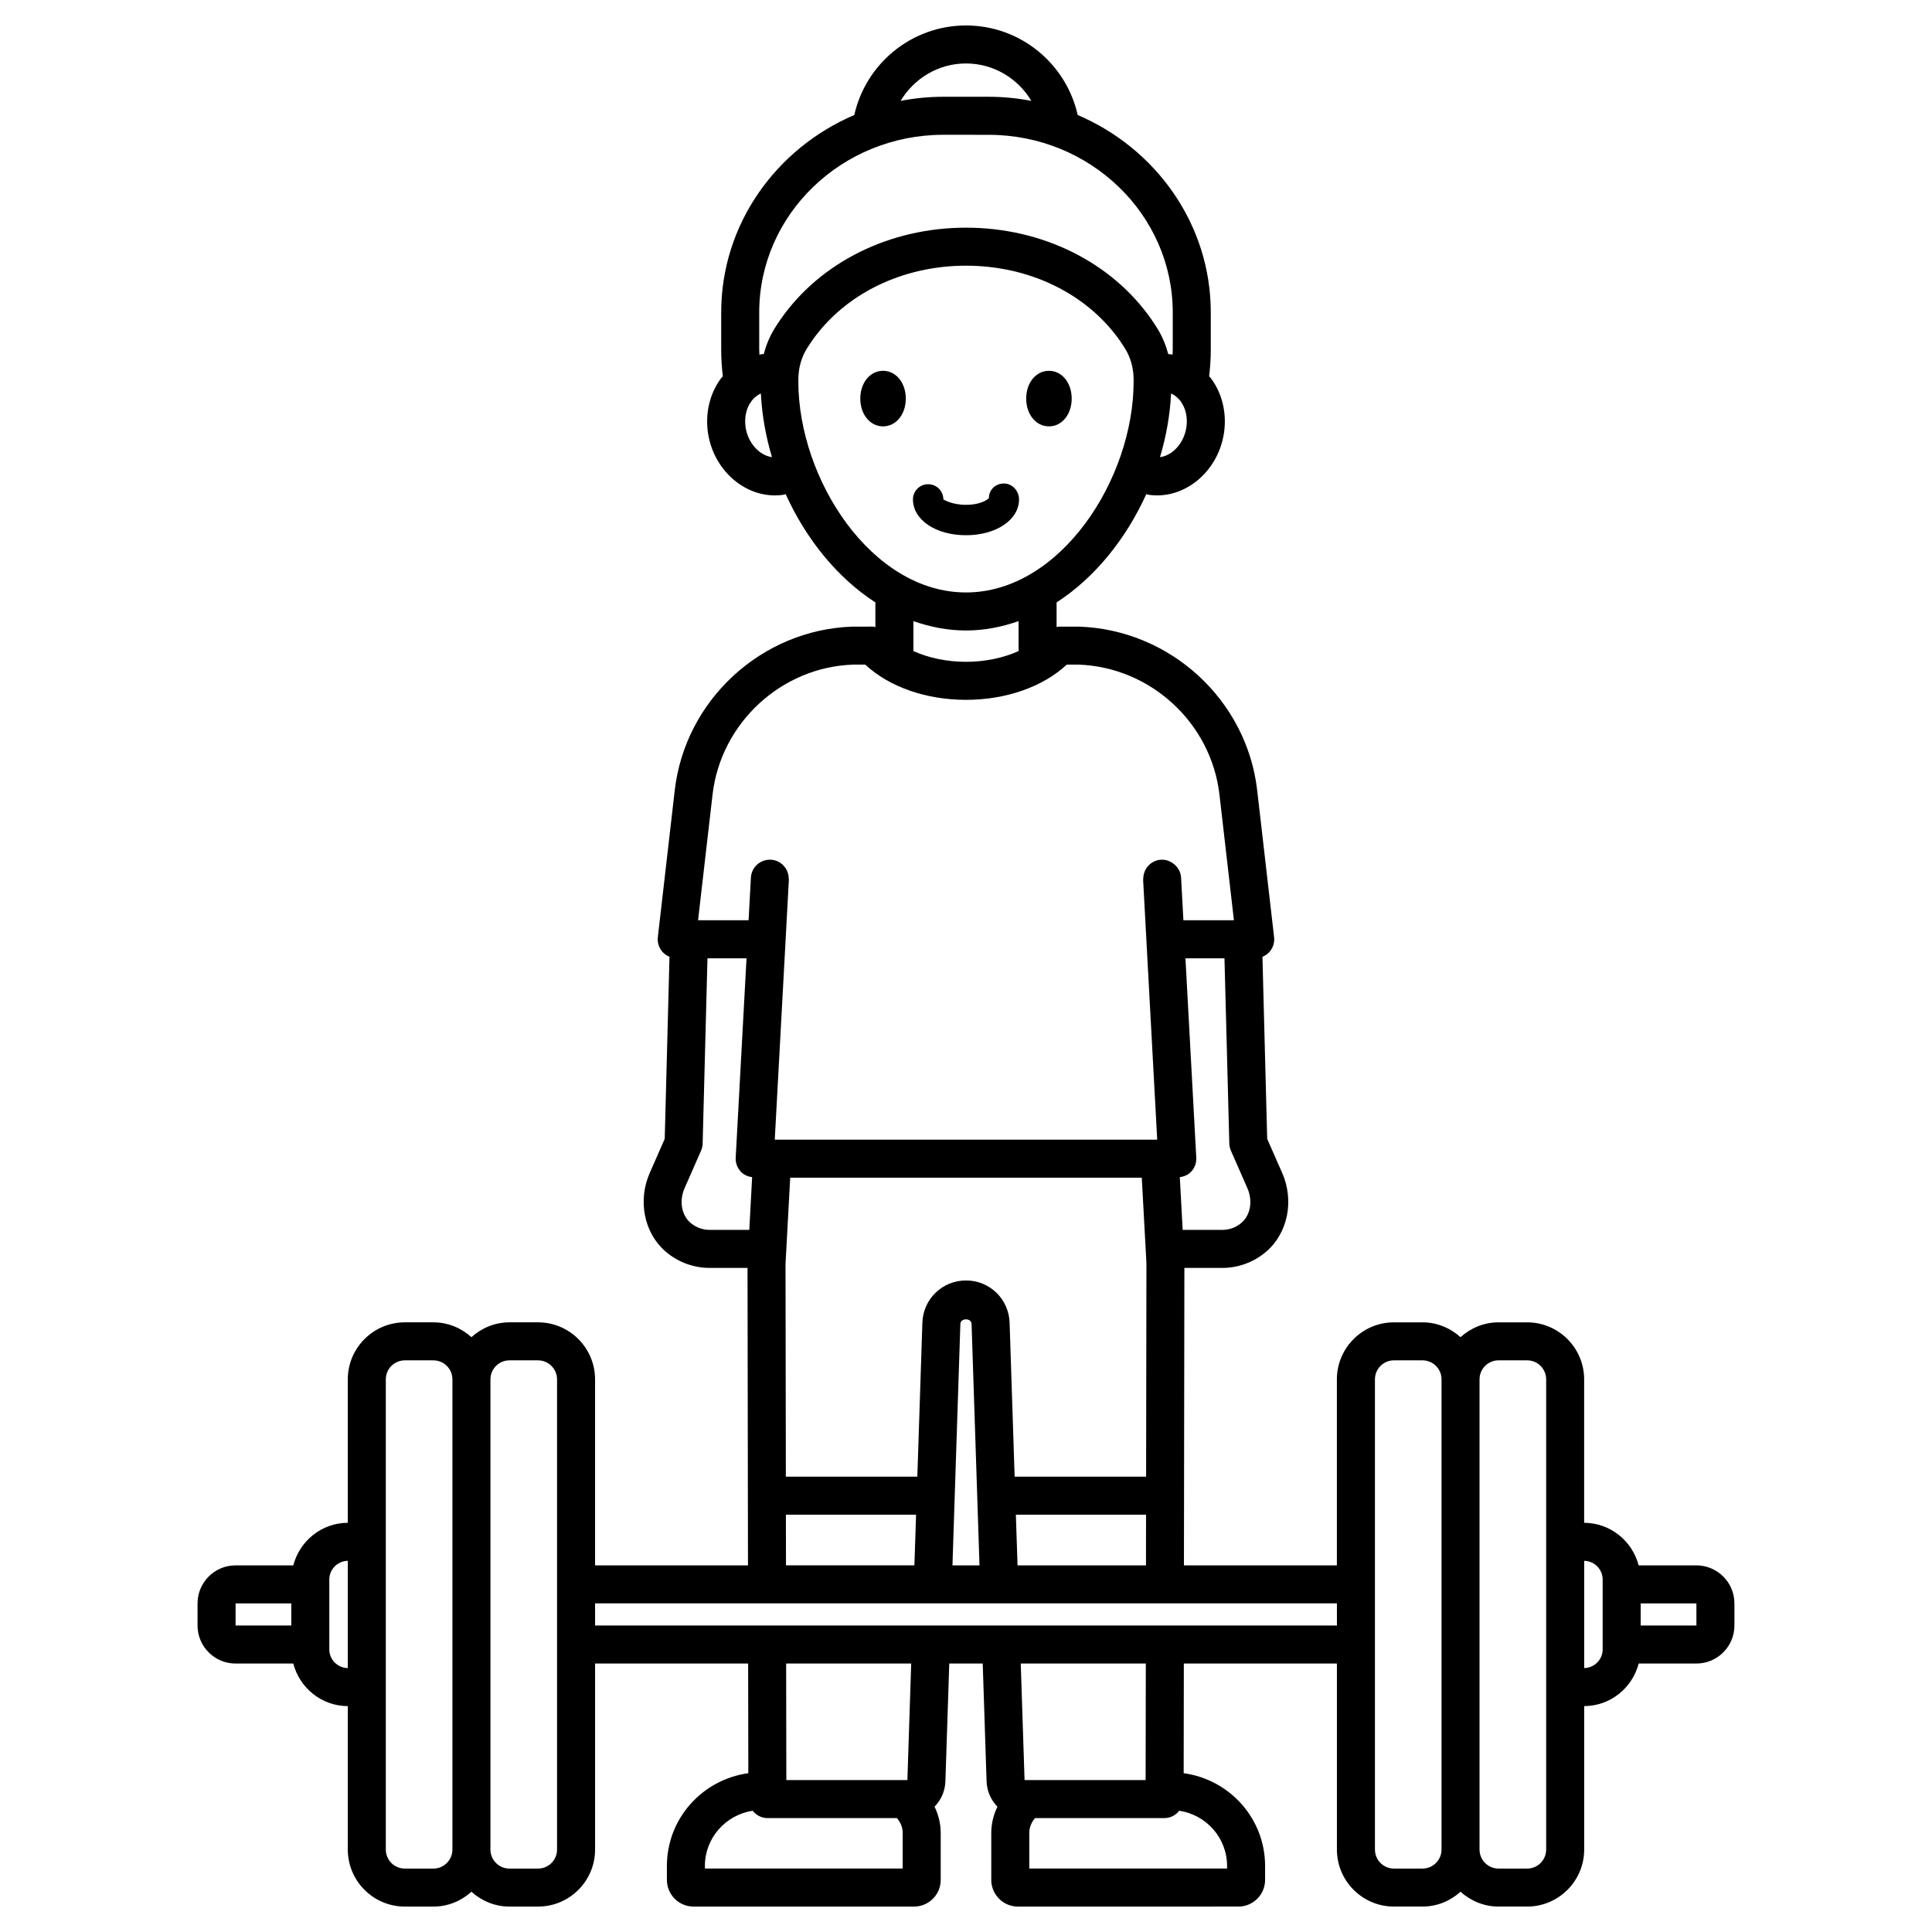
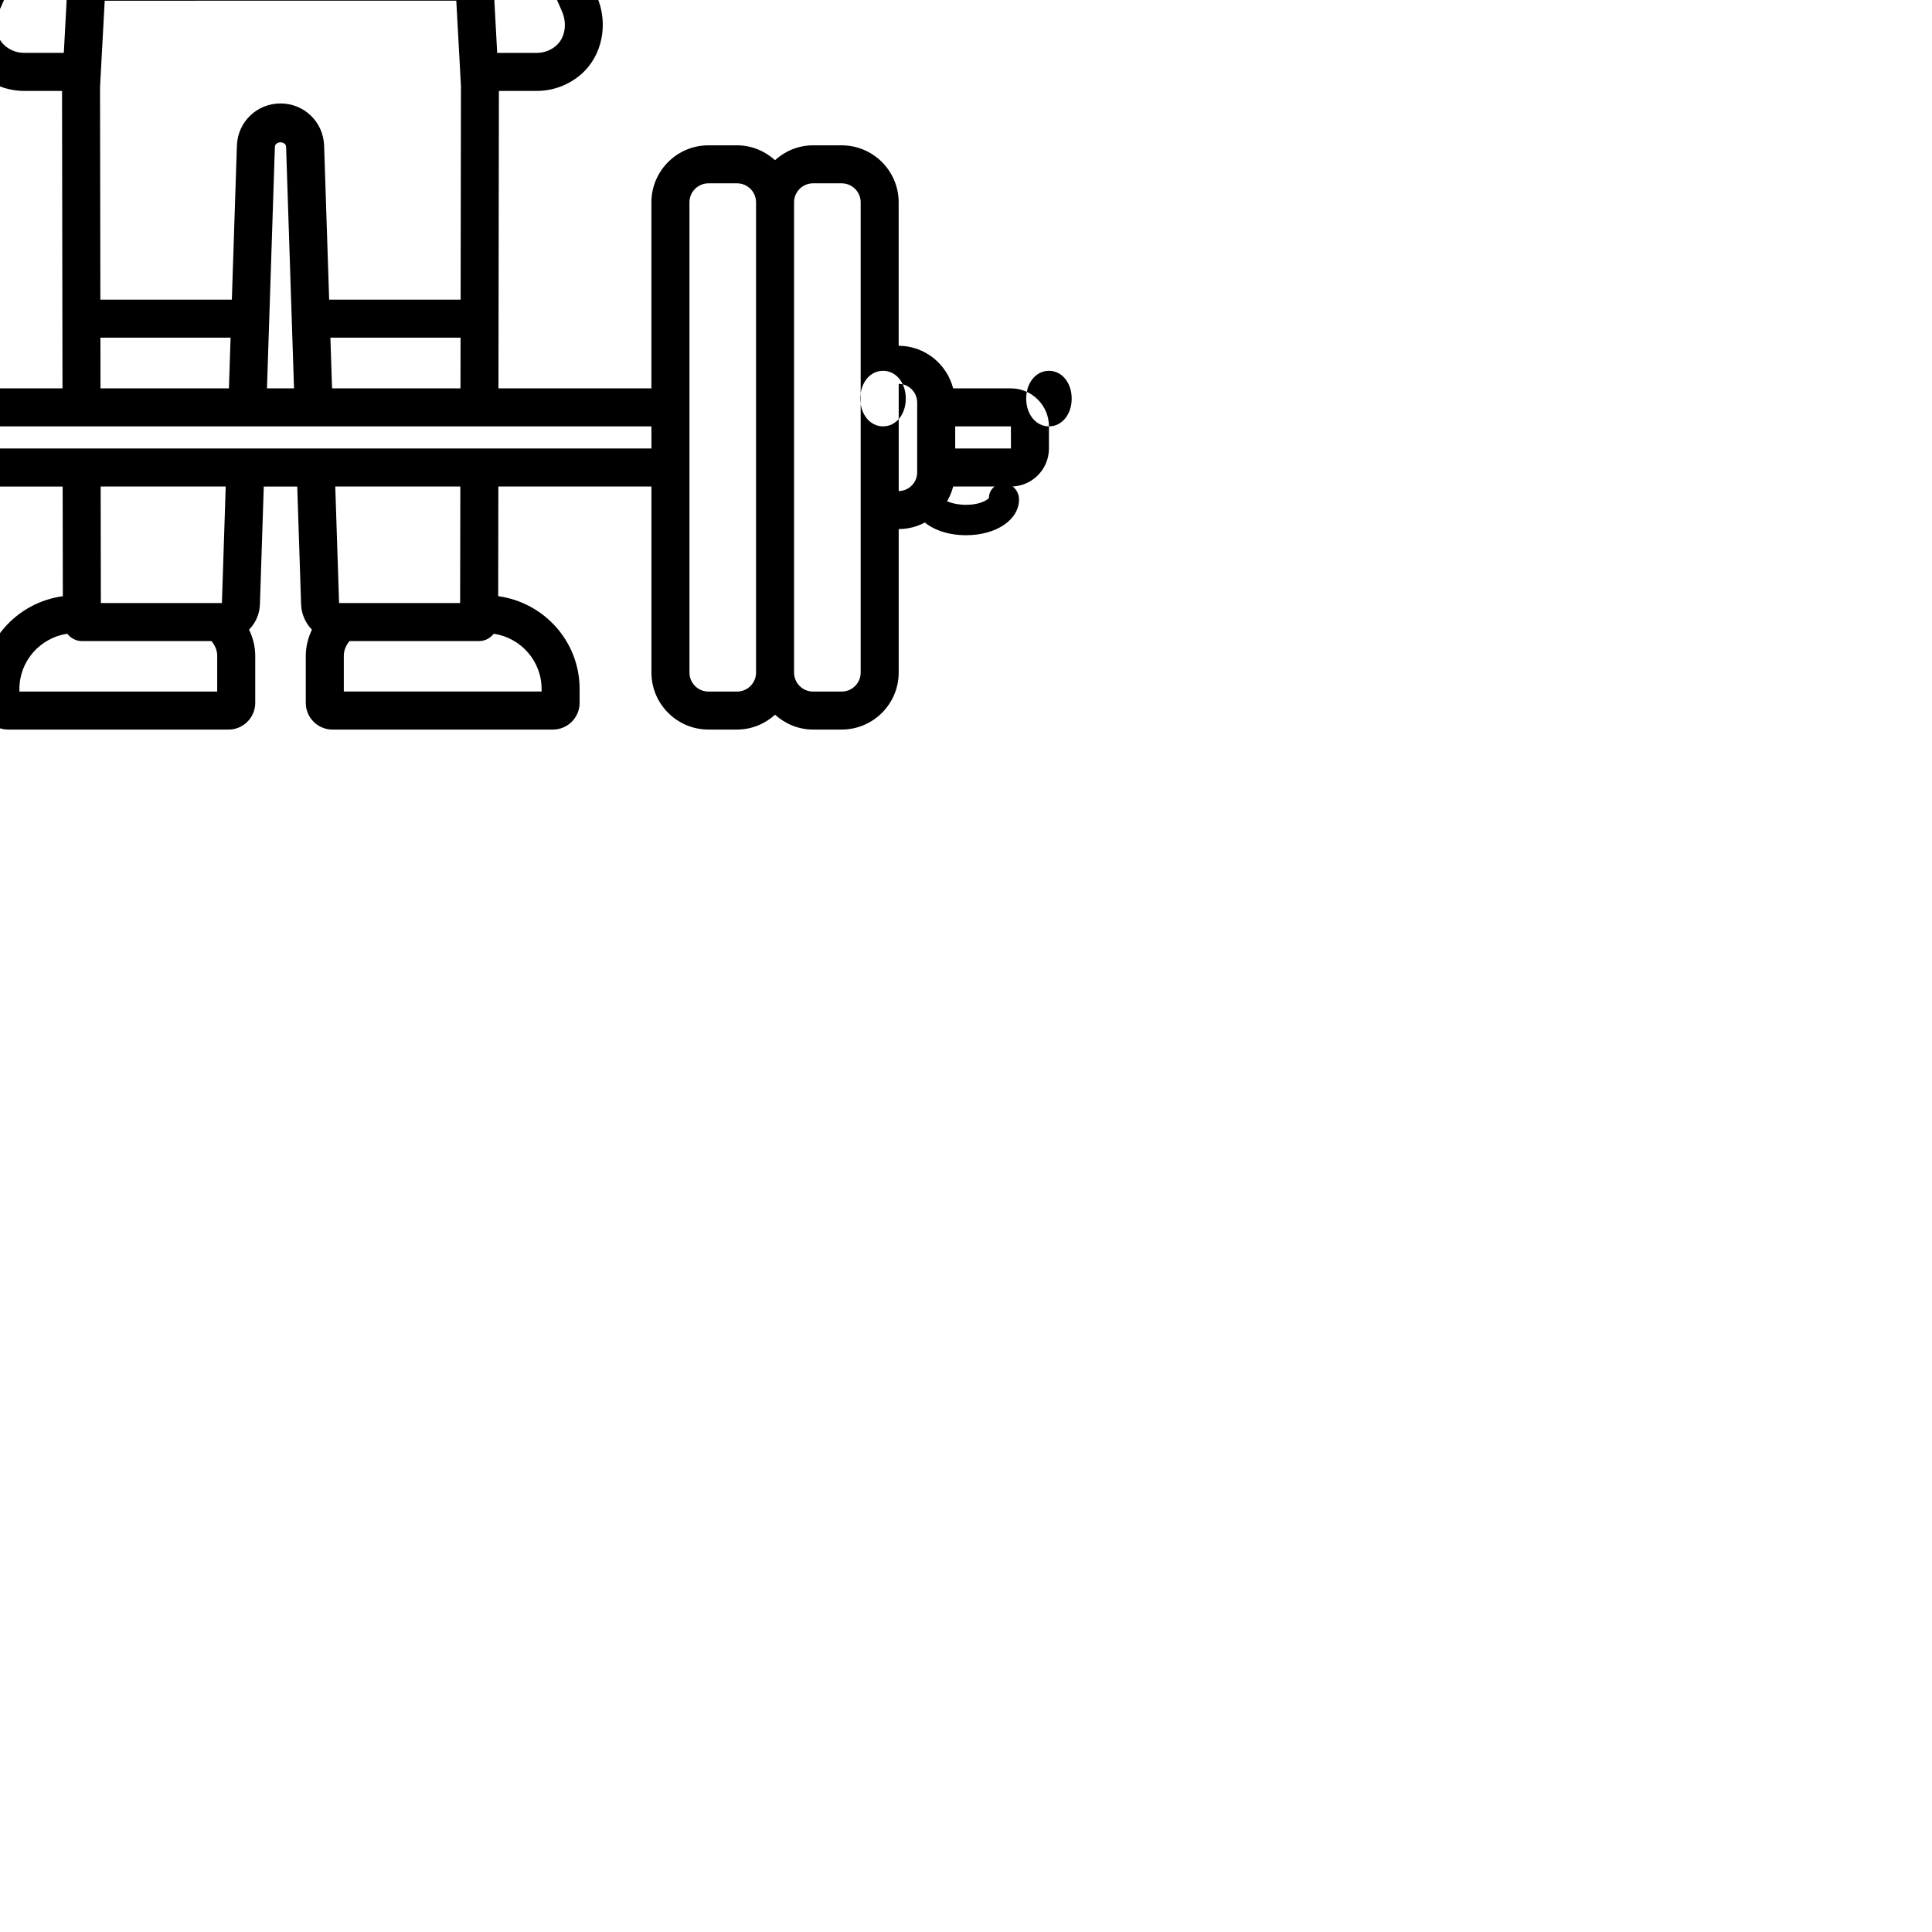
<svg xmlns="http://www.w3.org/2000/svg" fill="#000000" width="800px" height="800px" version="1.1" viewBox="144 144 512 512">
-   <path d="m400 285.84c-8.016 0-14.059-4.078-14.059-9.488 0-2.227 1.805-4.031 4.031-4.031 2.227 0 4.031 1.805 4.031 4.031 0.195 0.086 2.234 1.43 5.996 1.43 3.019 0 4.871-0.848 5.652-1.43 0.191-0.145 0.371-0.285 0.426-0.375 0-2.227 1.766-3.844 3.988-3.844 2.231 0 3.988 1.992 3.988 4.219 0.004 5.406-6.039 9.488-14.055 9.488zm-21.984-43.574c-3.438 0-6.027 3.164-6.027 7.363s2.594 7.363 6.027 7.363c3.438 0 6.027-3.168 6.027-7.363 0-4.199-2.594-7.363-6.027-7.363zm43.965 14.727c3.438 0 6.027-3.168 6.027-7.363 0-4.199-2.594-7.363-6.027-7.363-3.438 0-6.027 3.164-6.027 7.363 0.004 4.199 2.594 7.363 6.027 7.363zm181.66 311.92v5.863c0 5.555-4.523 10.078-10.078 10.078h-15.297c-1.672 6.453-7.481 11.25-14.441 11.285v38.008c0 8.336-6.781 15.113-15.113 15.113h-7.578c-3.887 0-7.394-1.516-10.078-3.93-2.68 2.418-6.191 3.93-10.078 3.93h-7.57c-8.336 0-15.113-6.781-15.113-15.113v-49.293h-40.566l-0.043 29.059c12.152 1.66 21.578 11.996 21.578 24.594v3.684c0 3.898-3.172 7.07-7.07 7.07l-58.426 0.004c-3.898 0-7.07-3.172-7.07-7.07v-12.457c0-2.496 0.617-4.836 1.633-6.949-1.699-1.738-2.789-4.082-2.875-6.719l-1.023-31.211-8.867-0.004-1.023 31.219c-0.086 2.633-1.176 4.977-2.875 6.711 1.016 2.113 1.633 4.453 1.633 6.953v12.457c0 3.898-3.172 7.07-7.074 7.07h-58.418c-3.898 0-7.074-3.172-7.074-7.07v-3.684c0-12.602 9.426-22.934 21.578-24.594l-0.047-29.059h-40.562v49.293c0 8.336-6.781 15.113-15.113 15.113h-7.574c-3.887 0-7.394-1.516-10.078-3.93-2.68 2.418-6.191 3.93-10.078 3.93h-7.574c-8.336 0-15.113-6.781-15.113-15.113v-38.008c-6.961-0.031-12.773-4.832-14.445-11.285h-15.297c-5.559 0-10.078-4.523-10.078-10.078v-5.863c0-5.555 4.519-10.078 10.078-10.078h15.297c1.676-6.453 7.481-11.254 14.441-11.285v-38.008c0-8.336 6.781-15.113 15.113-15.113h7.574c3.887 0 7.394 1.516 10.078 3.93 2.68-2.418 6.191-3.93 10.078-3.93h7.574c8.336 0 15.113 6.781 15.113 15.113v49.293h40.523l-0.121-78.824h-10c-4.301 0-8.461-1.543-11.715-4.348-5.707-4.914-7.426-13.496-4.184-20.855l3.957-9.008 1.262-48.25c-0.691-0.289-1.328-0.703-1.84-1.273-0.953-1.074-1.406-2.5-1.246-3.93l4.481-38.918c2.758-23.926 23-42.57 47.094-43.371l5.496-0.004c0.203 0 0.383 0.102 0.582 0.125v-6.535c-10.184-6.578-18.438-16.914-23.77-28.684-0.281 0.051-0.547 0.16-0.832 0.195-0.676 0.09-1.352 0.129-2.023 0.129-8.535 0-16.254-6.981-17.723-16.441-0.816-5.266 0.441-10.586 3.453-14.602 0.141-0.188 0.316-0.328 0.465-0.512-0.27-2.332-0.434-4.68-0.434-7.051v-9.883c0-23.363 14.535-43.469 35.273-52.32 3.035-13.559 15.145-23.73 29.605-23.73 14.457 0 26.57 10.172 29.598 23.73 20.738 8.855 35.27 28.961 35.27 52.32v9.883c0 2.371-0.164 4.719-0.434 7.047 0.148 0.18 0.324 0.324 0.465 0.512 3.012 4.012 4.269 9.332 3.453 14.602-1.473 9.465-9.191 16.445-17.723 16.445-0.676 0-1.348-0.043-2.023-0.129-0.289-0.039-0.555-0.145-0.836-0.195-5.328 11.77-13.582 22.105-23.766 28.684v6.535c0.195-0.023 0.375-0.121 0.574-0.121h5.324c24.254 0.801 44.508 19.445 47.262 43.371v0.004l4.481 38.918c0.168 1.426-0.285 2.856-1.246 3.93-0.508 0.574-1.145 0.988-1.84 1.273l1.258 48.246 3.961 9.008c3.246 7.359 1.523 15.941-4.188 20.859-3.246 2.801-7.406 4.344-11.711 4.344h-10.008l-0.117 78.824h40.531v-49.293c0-8.336 6.781-15.113 15.113-15.113h7.57c3.887 0 7.394 1.516 10.078 3.93 2.68-2.418 6.191-3.93 10.078-3.93h7.578c8.336 0 15.113 6.781 15.113 15.113v38.008c6.957 0.035 12.766 4.832 14.441 11.285h15.297c5.562 0 10.086 4.519 10.086 10.074zm-397.21 5.867h14.766v-5.863h-14.766zm29.738-17.145c-2.703 0.039-4.898 2.238-4.898 4.957v18.516c0 2.711 2.191 4.91 4.898 4.949zm27.727 76.512v-124.6c0-2.781-2.262-5.039-5.039-5.039h-7.574c-2.777 0-5.039 2.258-5.039 5.039v124.61c0 2.781 2.262 5.039 5.039 5.039h7.574c2.777-0.004 5.039-2.262 5.039-5.043zm27.727-124.6c0-2.781-2.262-5.039-5.039-5.039h-7.574c-2.777 0-5.039 2.258-5.039 5.039v124.61c0 2.781 2.262 5.039 5.039 5.039h7.574c2.777 0 5.039-2.258 5.039-5.039zm60.637 25.785h34.844l1.336-40.805c0.203-6.277 5.281-11.191 11.559-11.191 6.281 0 11.352 4.914 11.555 11.188l1.336 40.805h34.84l0.086-56.602-1.234-22.629-93.172 0.008-1.242 22.906zm44.152 23.508h7.164l-2.098-63.984c-0.051-1.625-2.922-1.613-2.973 0zm17.246 0h34.035l0.02-13.43h-34.496zm60.91-99.965v-0.004l-4.359-9.918c-0.266-0.602-0.41-1.238-0.43-1.895l-1.281-49.094h-10.34l2.867 52.832c0.074 1.379-0.422 2.731-1.379 3.734-0.789 0.832-1.859 1.277-2.984 1.434l0.758 13.973h10.469c2.422 0 4.129-1.031 5.133-1.898 2.387-2.055 3.016-5.824 1.547-9.164zm-17.727-208.59c-0.523-0.691-1.344-1.496-2.488-2-0.281 5.629-1.285 11.312-2.945 16.871 3.324-0.434 6.348-3.711 6.988-7.863 0.402-2.598-0.168-5.152-1.555-7.008zm-74.172-79.555c3.676-0.699 7.461-1.086 11.344-1.086h11.965c3.883 0 7.672 0.387 11.348 1.09-3.547-5.91-9.953-9.914-17.328-9.914-7.379 0-13.781 4.004-17.328 9.91zm-34.09 94.414c-1.656-5.555-2.66-11.234-2.941-16.859-1.145 0.504-1.965 1.305-2.484 2-1.391 1.855-1.957 4.41-1.555 7.008 0.645 4.148 3.668 7.398 6.981 7.852zm51.418-60.809c20.141 0 38.5 9.074 49.113 24.27 0.59 0.848 1.16 1.715 1.699 2.594 1.25 2.051 2.172 4.301 2.793 6.652 0.184 0.016 0.359-0.012 0.543 0.012 0.203 0.027 0.391 0.105 0.59 0.141 0.012-0.441 0.055-0.875 0.055-1.316v-9.883c0-25.961-21.898-47.078-48.812-47.078l-11.965-0.008c-26.914 0-48.812 21.121-48.812 47.078v9.883c0 0.441 0.043 0.879 0.055 1.316 0.203-0.035 0.391-0.113 0.594-0.141 0.184-0.023 0.363 0.008 0.547-0.012 0.625-2.359 1.547-4.617 2.805-6.676 0.531-0.867 1.094-1.727 1.684-2.566 10.609-15.191 28.973-24.266 49.113-24.266zm0 96.672c25.02 0 44.426-30.059 44.426-55.914l-0.012-0.852v-0.047c-0.055-2.801-0.82-5.481-2.215-7.758-0.43-0.707-0.879-1.391-1.348-2.062-8.734-12.5-24.004-19.965-40.852-19.965-16.852 0-32.121 7.461-40.852 19.965-0.469 0.672-0.922 1.359-1.348 2.055-1.391 2.273-2.156 4.957-2.215 7.769l-0.012 0.891c-0.004 25.859 19.402 55.918 44.426 55.918zm-13.934 7.598v7.938c4 1.805 8.84 2.844 13.934 2.844s9.934-1.043 13.938-2.848v-7.938c-4.426 1.551-9.07 2.484-13.938 2.484s-9.512-0.934-13.934-2.481zm-57.07 79.277h13.391l0.613-11.293c0.148-2.781 2.516-4.898 5.305-4.758 2.68 0.145 4.711 2.379 4.719 5.031 0 0.094 0.047 0.18 0.039 0.273l-3.738 68.887h101.35l-3.734-68.887c-0.004-0.098 0.039-0.18 0.039-0.273 0.008-2.656 2.039-4.883 4.723-5.031 2.59-0.152 5.152 1.977 5.301 4.758l0.613 11.293h13.387l-3.832-33.305c-2.195-19.004-18.277-33.816-37.422-34.449l-3.047 0.004c-6.309 5.879-16.09 9.332-26.699 9.332s-20.391-3.453-26.699-9.332h-3.219c-18.977 0.633-35.062 15.445-37.25 34.449zm3.106 82.051h10.473l0.754-13.973c-1.125-0.156-2.191-0.602-2.984-1.434-0.953-1.004-1.445-2.356-1.371-3.734l2.867-52.832h-10.348l-1.281 49.094c-0.016 0.656-0.16 1.293-0.422 1.895l-4.359 9.918c-1.477 3.344-0.84 7.113 1.539 9.164 1.004 0.871 2.715 1.902 5.133 1.902zm20.195 88.902h34.035l0.441-13.43-34.496-0.004zm30.93 70.898c0-1.512-0.609-2.856-1.527-3.922h-34.34c-1.594 0-2.957-0.789-3.879-1.945-7.152 1.07-12.672 7.195-12.672 14.637v0.68h52.418zm2.254-44.883h-33.141l0.051 30.883h32.082zm71.035 39.016c-0.922 1.156-2.285 1.941-3.879 1.941h-34.332c-0.918 1.066-1.527 2.41-1.527 3.922v9.453h52.414v-0.68c-0.004-7.441-5.523-13.566-12.676-14.637zm-8.859-39.016h-33.145l1.012 30.883h32.082zm50.641-15.941h-196.59v5.863h196.6zm27.727-59.367c0-2.781-2.258-5.039-5.039-5.039h-7.57c-2.781 0-5.039 2.258-5.039 5.039v124.61c0 2.781 2.258 5.039 5.039 5.039h7.57c2.781 0 5.039-2.258 5.039-5.039zm27.727 0c0-2.781-2.258-5.039-5.039-5.039h-7.578c-2.781 0-5.039 2.258-5.039 5.039v124.61c0 2.781 2.258 5.039 5.039 5.039h7.578c2.781 0 5.039-2.258 5.039-5.039zm14.973 53.047c0-2.715-2.191-4.914-4.894-4.953v28.418c2.703-0.043 4.894-2.238 4.894-4.949zm24.848 12.188-0.004-5.863h-14.766v5.863z" />
+   <path d="m400 285.84c-8.016 0-14.059-4.078-14.059-9.488 0-2.227 1.805-4.031 4.031-4.031 2.227 0 4.031 1.805 4.031 4.031 0.195 0.086 2.234 1.43 5.996 1.43 3.019 0 4.871-0.848 5.652-1.43 0.191-0.145 0.371-0.285 0.426-0.375 0-2.227 1.766-3.844 3.988-3.844 2.231 0 3.988 1.992 3.988 4.219 0.004 5.406-6.039 9.488-14.055 9.488zm-21.984-43.574c-3.438 0-6.027 3.164-6.027 7.363s2.594 7.363 6.027 7.363c3.438 0 6.027-3.168 6.027-7.363 0-4.199-2.594-7.363-6.027-7.363zm43.965 14.727c3.438 0 6.027-3.168 6.027-7.363 0-4.199-2.594-7.363-6.027-7.363-3.438 0-6.027 3.164-6.027 7.363 0.004 4.199 2.594 7.363 6.027 7.363zv5.863c0 5.555-4.523 10.078-10.078 10.078h-15.297c-1.672 6.453-7.481 11.25-14.441 11.285v38.008c0 8.336-6.781 15.113-15.113 15.113h-7.578c-3.887 0-7.394-1.516-10.078-3.93-2.68 2.418-6.191 3.93-10.078 3.93h-7.57c-8.336 0-15.113-6.781-15.113-15.113v-49.293h-40.566l-0.043 29.059c12.152 1.66 21.578 11.996 21.578 24.594v3.684c0 3.898-3.172 7.07-7.07 7.07l-58.426 0.004c-3.898 0-7.07-3.172-7.07-7.07v-12.457c0-2.496 0.617-4.836 1.633-6.949-1.699-1.738-2.789-4.082-2.875-6.719l-1.023-31.211-8.867-0.004-1.023 31.219c-0.086 2.633-1.176 4.977-2.875 6.711 1.016 2.113 1.633 4.453 1.633 6.953v12.457c0 3.898-3.172 7.07-7.074 7.07h-58.418c-3.898 0-7.074-3.172-7.074-7.07v-3.684c0-12.602 9.426-22.934 21.578-24.594l-0.047-29.059h-40.562v49.293c0 8.336-6.781 15.113-15.113 15.113h-7.574c-3.887 0-7.394-1.516-10.078-3.93-2.68 2.418-6.191 3.93-10.078 3.93h-7.574c-8.336 0-15.113-6.781-15.113-15.113v-38.008c-6.961-0.031-12.773-4.832-14.445-11.285h-15.297c-5.559 0-10.078-4.523-10.078-10.078v-5.863c0-5.555 4.519-10.078 10.078-10.078h15.297c1.676-6.453 7.481-11.254 14.441-11.285v-38.008c0-8.336 6.781-15.113 15.113-15.113h7.574c3.887 0 7.394 1.516 10.078 3.93 2.68-2.418 6.191-3.93 10.078-3.93h7.574c8.336 0 15.113 6.781 15.113 15.113v49.293h40.523l-0.121-78.824h-10c-4.301 0-8.461-1.543-11.715-4.348-5.707-4.914-7.426-13.496-4.184-20.855l3.957-9.008 1.262-48.25c-0.691-0.289-1.328-0.703-1.84-1.273-0.953-1.074-1.406-2.5-1.246-3.93l4.481-38.918c2.758-23.926 23-42.57 47.094-43.371l5.496-0.004c0.203 0 0.383 0.102 0.582 0.125v-6.535c-10.184-6.578-18.438-16.914-23.77-28.684-0.281 0.051-0.547 0.16-0.832 0.195-0.676 0.09-1.352 0.129-2.023 0.129-8.535 0-16.254-6.981-17.723-16.441-0.816-5.266 0.441-10.586 3.453-14.602 0.141-0.188 0.316-0.328 0.465-0.512-0.27-2.332-0.434-4.68-0.434-7.051v-9.883c0-23.363 14.535-43.469 35.273-52.32 3.035-13.559 15.145-23.73 29.605-23.73 14.457 0 26.57 10.172 29.598 23.73 20.738 8.855 35.27 28.961 35.27 52.32v9.883c0 2.371-0.164 4.719-0.434 7.047 0.148 0.18 0.324 0.324 0.465 0.512 3.012 4.012 4.269 9.332 3.453 14.602-1.473 9.465-9.191 16.445-17.723 16.445-0.676 0-1.348-0.043-2.023-0.129-0.289-0.039-0.555-0.145-0.836-0.195-5.328 11.77-13.582 22.105-23.766 28.684v6.535c0.195-0.023 0.375-0.121 0.574-0.121h5.324c24.254 0.801 44.508 19.445 47.262 43.371v0.004l4.481 38.918c0.168 1.426-0.285 2.856-1.246 3.93-0.508 0.574-1.145 0.988-1.84 1.273l1.258 48.246 3.961 9.008c3.246 7.359 1.523 15.941-4.188 20.859-3.246 2.801-7.406 4.344-11.711 4.344h-10.008l-0.117 78.824h40.531v-49.293c0-8.336 6.781-15.113 15.113-15.113h7.57c3.887 0 7.394 1.516 10.078 3.93 2.68-2.418 6.191-3.93 10.078-3.93h7.578c8.336 0 15.113 6.781 15.113 15.113v38.008c6.957 0.035 12.766 4.832 14.441 11.285h15.297c5.562 0 10.086 4.519 10.086 10.074zm-397.21 5.867h14.766v-5.863h-14.766zm29.738-17.145c-2.703 0.039-4.898 2.238-4.898 4.957v18.516c0 2.711 2.191 4.91 4.898 4.949zm27.727 76.512v-124.6c0-2.781-2.262-5.039-5.039-5.039h-7.574c-2.777 0-5.039 2.258-5.039 5.039v124.61c0 2.781 2.262 5.039 5.039 5.039h7.574c2.777-0.004 5.039-2.262 5.039-5.043zm27.727-124.6c0-2.781-2.262-5.039-5.039-5.039h-7.574c-2.777 0-5.039 2.258-5.039 5.039v124.61c0 2.781 2.262 5.039 5.039 5.039h7.574c2.777 0 5.039-2.258 5.039-5.039zm60.637 25.785h34.844l1.336-40.805c0.203-6.277 5.281-11.191 11.559-11.191 6.281 0 11.352 4.914 11.555 11.188l1.336 40.805h34.84l0.086-56.602-1.234-22.629-93.172 0.008-1.242 22.906zm44.152 23.508h7.164l-2.098-63.984c-0.051-1.625-2.922-1.613-2.973 0zm17.246 0h34.035l0.02-13.43h-34.496zm60.91-99.965v-0.004l-4.359-9.918c-0.266-0.602-0.41-1.238-0.43-1.895l-1.281-49.094h-10.34l2.867 52.832c0.074 1.379-0.422 2.731-1.379 3.734-0.789 0.832-1.859 1.277-2.984 1.434l0.758 13.973h10.469c2.422 0 4.129-1.031 5.133-1.898 2.387-2.055 3.016-5.824 1.547-9.164zm-17.727-208.59c-0.523-0.691-1.344-1.496-2.488-2-0.281 5.629-1.285 11.312-2.945 16.871 3.324-0.434 6.348-3.711 6.988-7.863 0.402-2.598-0.168-5.152-1.555-7.008zm-74.172-79.555c3.676-0.699 7.461-1.086 11.344-1.086h11.965c3.883 0 7.672 0.387 11.348 1.09-3.547-5.91-9.953-9.914-17.328-9.914-7.379 0-13.781 4.004-17.328 9.91zm-34.09 94.414c-1.656-5.555-2.66-11.234-2.941-16.859-1.145 0.504-1.965 1.305-2.484 2-1.391 1.855-1.957 4.41-1.555 7.008 0.645 4.148 3.668 7.398 6.981 7.852zm51.418-60.809c20.141 0 38.5 9.074 49.113 24.27 0.59 0.848 1.16 1.715 1.699 2.594 1.25 2.051 2.172 4.301 2.793 6.652 0.184 0.016 0.359-0.012 0.543 0.012 0.203 0.027 0.391 0.105 0.59 0.141 0.012-0.441 0.055-0.875 0.055-1.316v-9.883c0-25.961-21.898-47.078-48.812-47.078l-11.965-0.008c-26.914 0-48.812 21.121-48.812 47.078v9.883c0 0.441 0.043 0.879 0.055 1.316 0.203-0.035 0.391-0.113 0.594-0.141 0.184-0.023 0.363 0.008 0.547-0.012 0.625-2.359 1.547-4.617 2.805-6.676 0.531-0.867 1.094-1.727 1.684-2.566 10.609-15.191 28.973-24.266 49.113-24.266zm0 96.672c25.02 0 44.426-30.059 44.426-55.914l-0.012-0.852v-0.047c-0.055-2.801-0.82-5.481-2.215-7.758-0.43-0.707-0.879-1.391-1.348-2.062-8.734-12.5-24.004-19.965-40.852-19.965-16.852 0-32.121 7.461-40.852 19.965-0.469 0.672-0.922 1.359-1.348 2.055-1.391 2.273-2.156 4.957-2.215 7.769l-0.012 0.891c-0.004 25.859 19.402 55.918 44.426 55.918zm-13.934 7.598v7.938c4 1.805 8.84 2.844 13.934 2.844s9.934-1.043 13.938-2.848v-7.938c-4.426 1.551-9.07 2.484-13.938 2.484s-9.512-0.934-13.934-2.481zm-57.07 79.277h13.391l0.613-11.293c0.148-2.781 2.516-4.898 5.305-4.758 2.68 0.145 4.711 2.379 4.719 5.031 0 0.094 0.047 0.18 0.039 0.273l-3.738 68.887h101.35l-3.734-68.887c-0.004-0.098 0.039-0.18 0.039-0.273 0.008-2.656 2.039-4.883 4.723-5.031 2.59-0.152 5.152 1.977 5.301 4.758l0.613 11.293h13.387l-3.832-33.305c-2.195-19.004-18.277-33.816-37.422-34.449l-3.047 0.004c-6.309 5.879-16.09 9.332-26.699 9.332s-20.391-3.453-26.699-9.332h-3.219c-18.977 0.633-35.062 15.445-37.25 34.449zm3.106 82.051h10.473l0.754-13.973c-1.125-0.156-2.191-0.602-2.984-1.434-0.953-1.004-1.445-2.356-1.371-3.734l2.867-52.832h-10.348l-1.281 49.094c-0.016 0.656-0.16 1.293-0.422 1.895l-4.359 9.918c-1.477 3.344-0.84 7.113 1.539 9.164 1.004 0.871 2.715 1.902 5.133 1.902zm20.195 88.902h34.035l0.441-13.43-34.496-0.004zm30.93 70.898c0-1.512-0.609-2.856-1.527-3.922h-34.34c-1.594 0-2.957-0.789-3.879-1.945-7.152 1.07-12.672 7.195-12.672 14.637v0.68h52.418zm2.254-44.883h-33.141l0.051 30.883h32.082zm71.035 39.016c-0.922 1.156-2.285 1.941-3.879 1.941h-34.332c-0.918 1.066-1.527 2.41-1.527 3.922v9.453h52.414v-0.68c-0.004-7.441-5.523-13.566-12.676-14.637zm-8.859-39.016h-33.145l1.012 30.883h32.082zm50.641-15.941h-196.59v5.863h196.6zm27.727-59.367c0-2.781-2.258-5.039-5.039-5.039h-7.57c-2.781 0-5.039 2.258-5.039 5.039v124.61c0 2.781 2.258 5.039 5.039 5.039h7.57c2.781 0 5.039-2.258 5.039-5.039zm27.727 0c0-2.781-2.258-5.039-5.039-5.039h-7.578c-2.781 0-5.039 2.258-5.039 5.039v124.61c0 2.781 2.258 5.039 5.039 5.039h7.578c2.781 0 5.039-2.258 5.039-5.039zm14.973 53.047c0-2.715-2.191-4.914-4.894-4.953v28.418c2.703-0.043 4.894-2.238 4.894-4.949zm24.848 12.188-0.004-5.863h-14.766v5.863z" />
</svg>